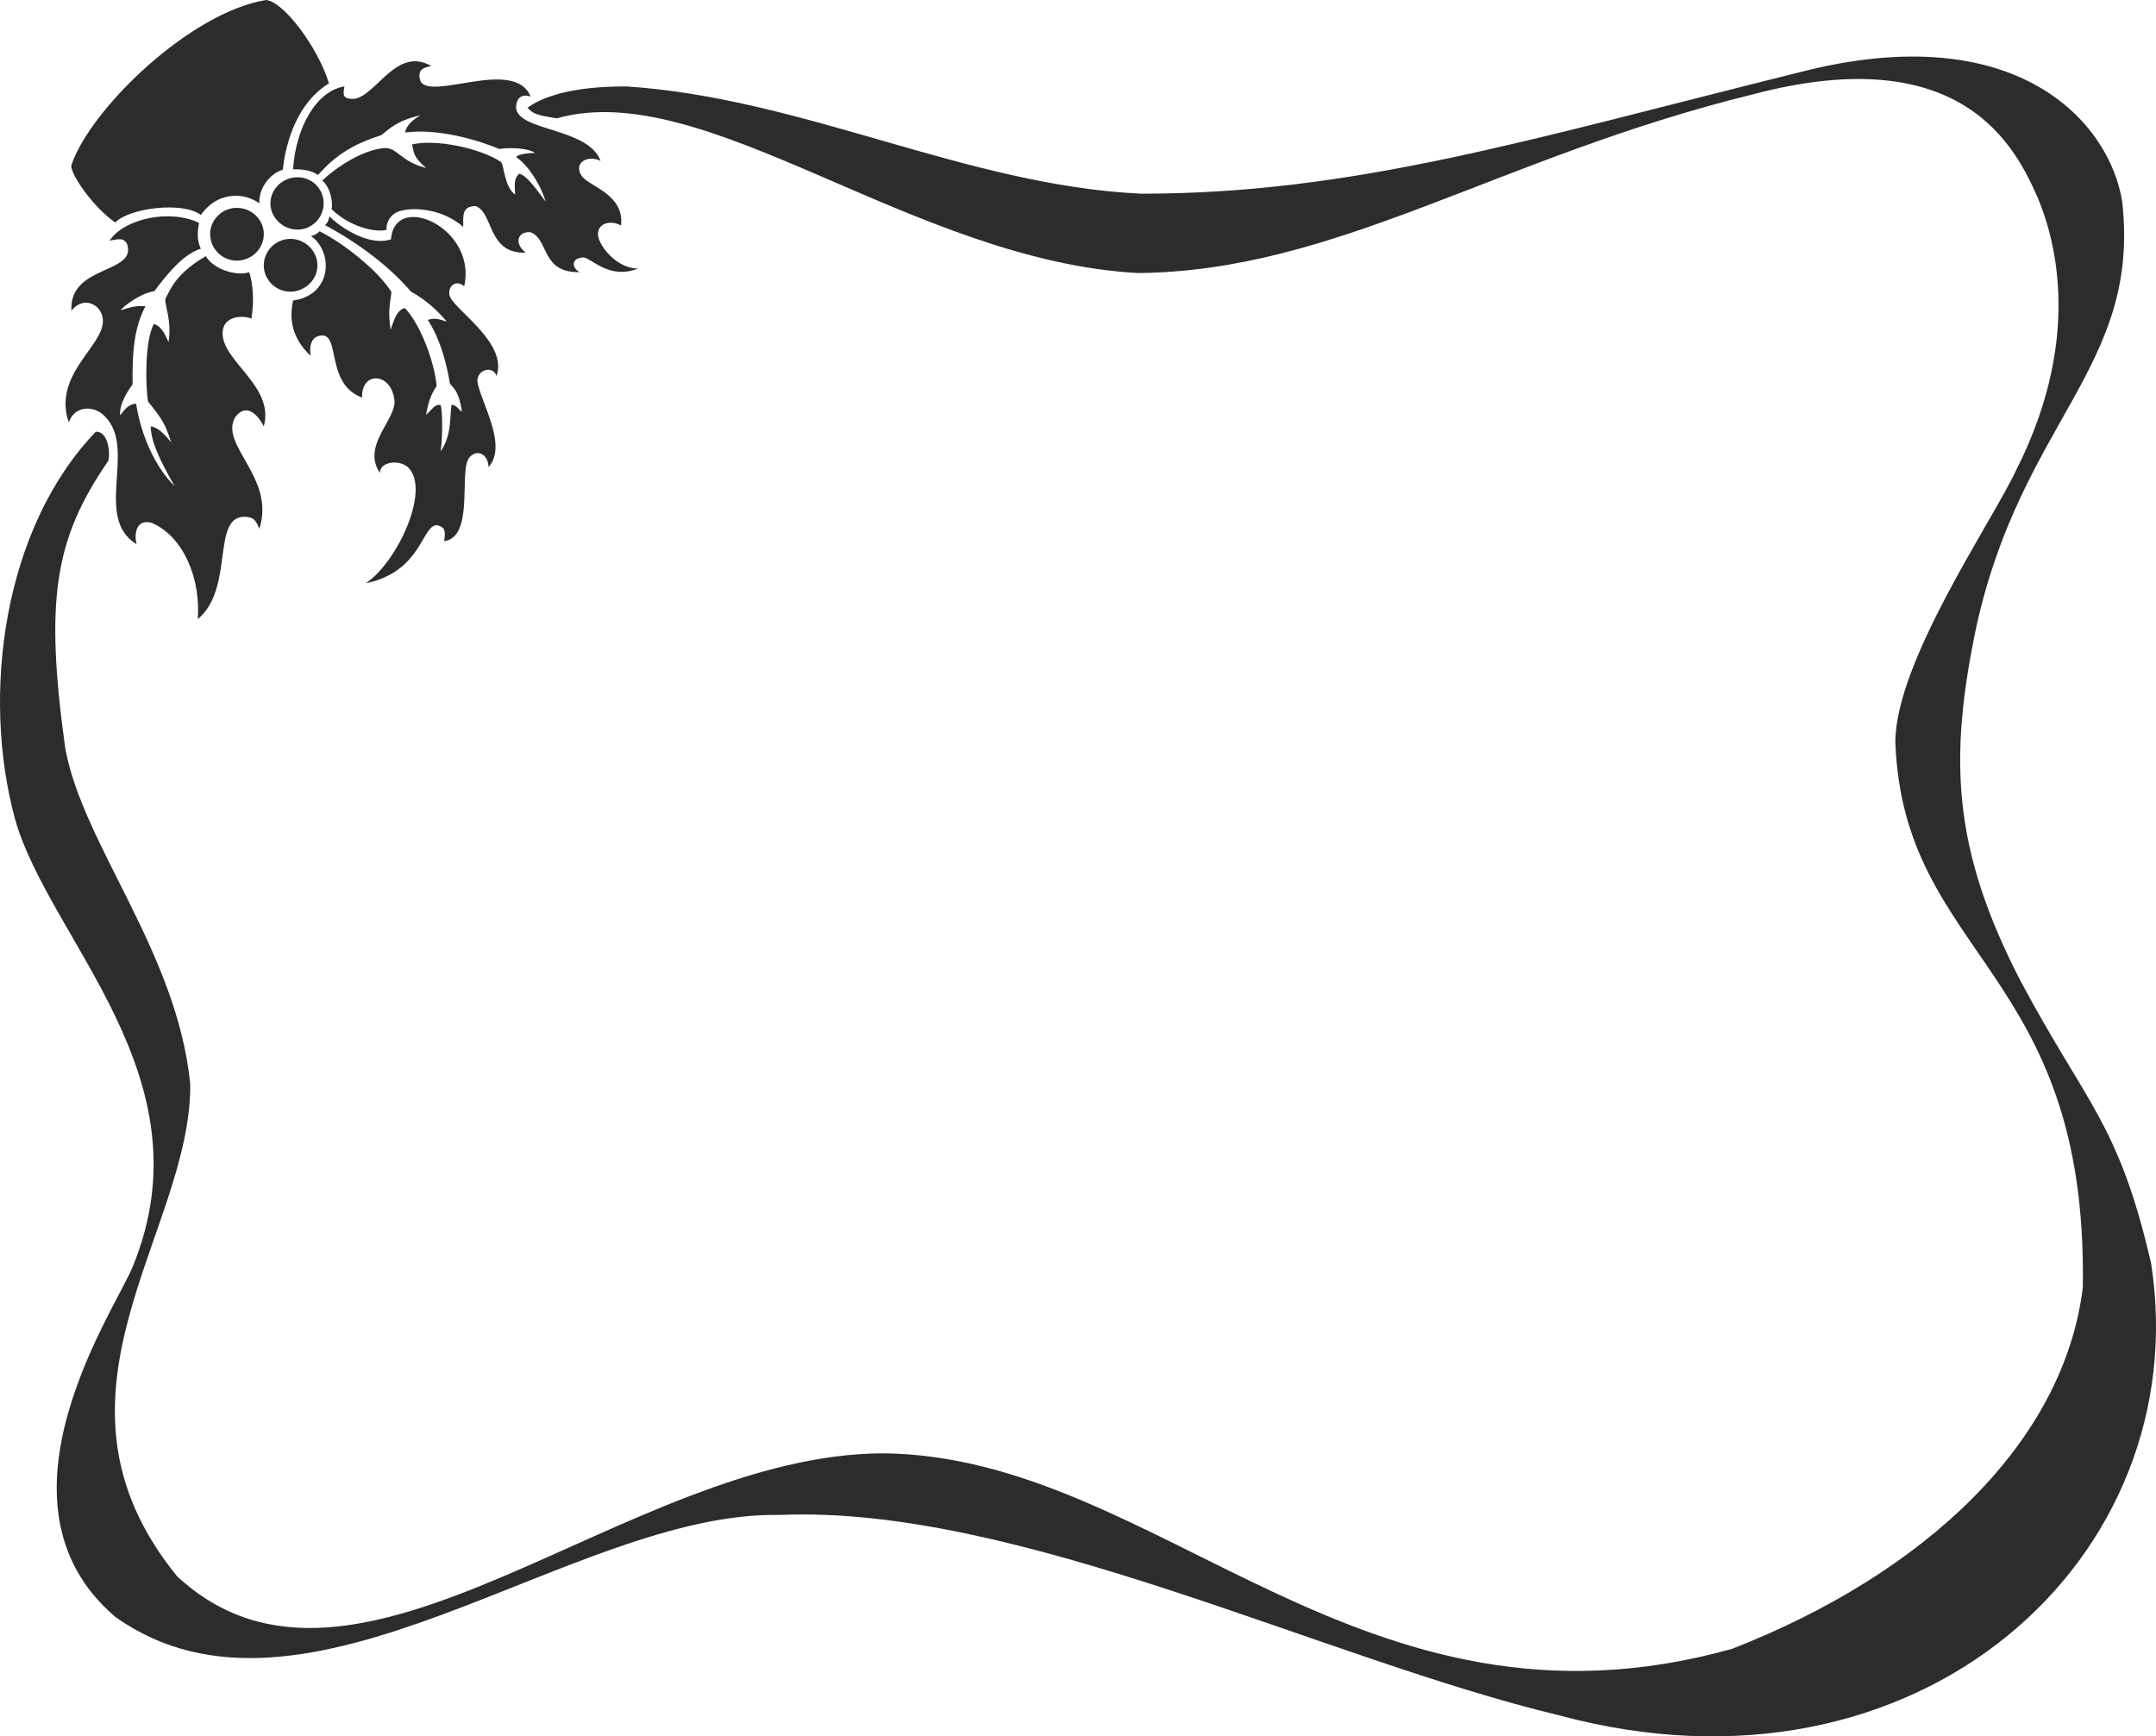
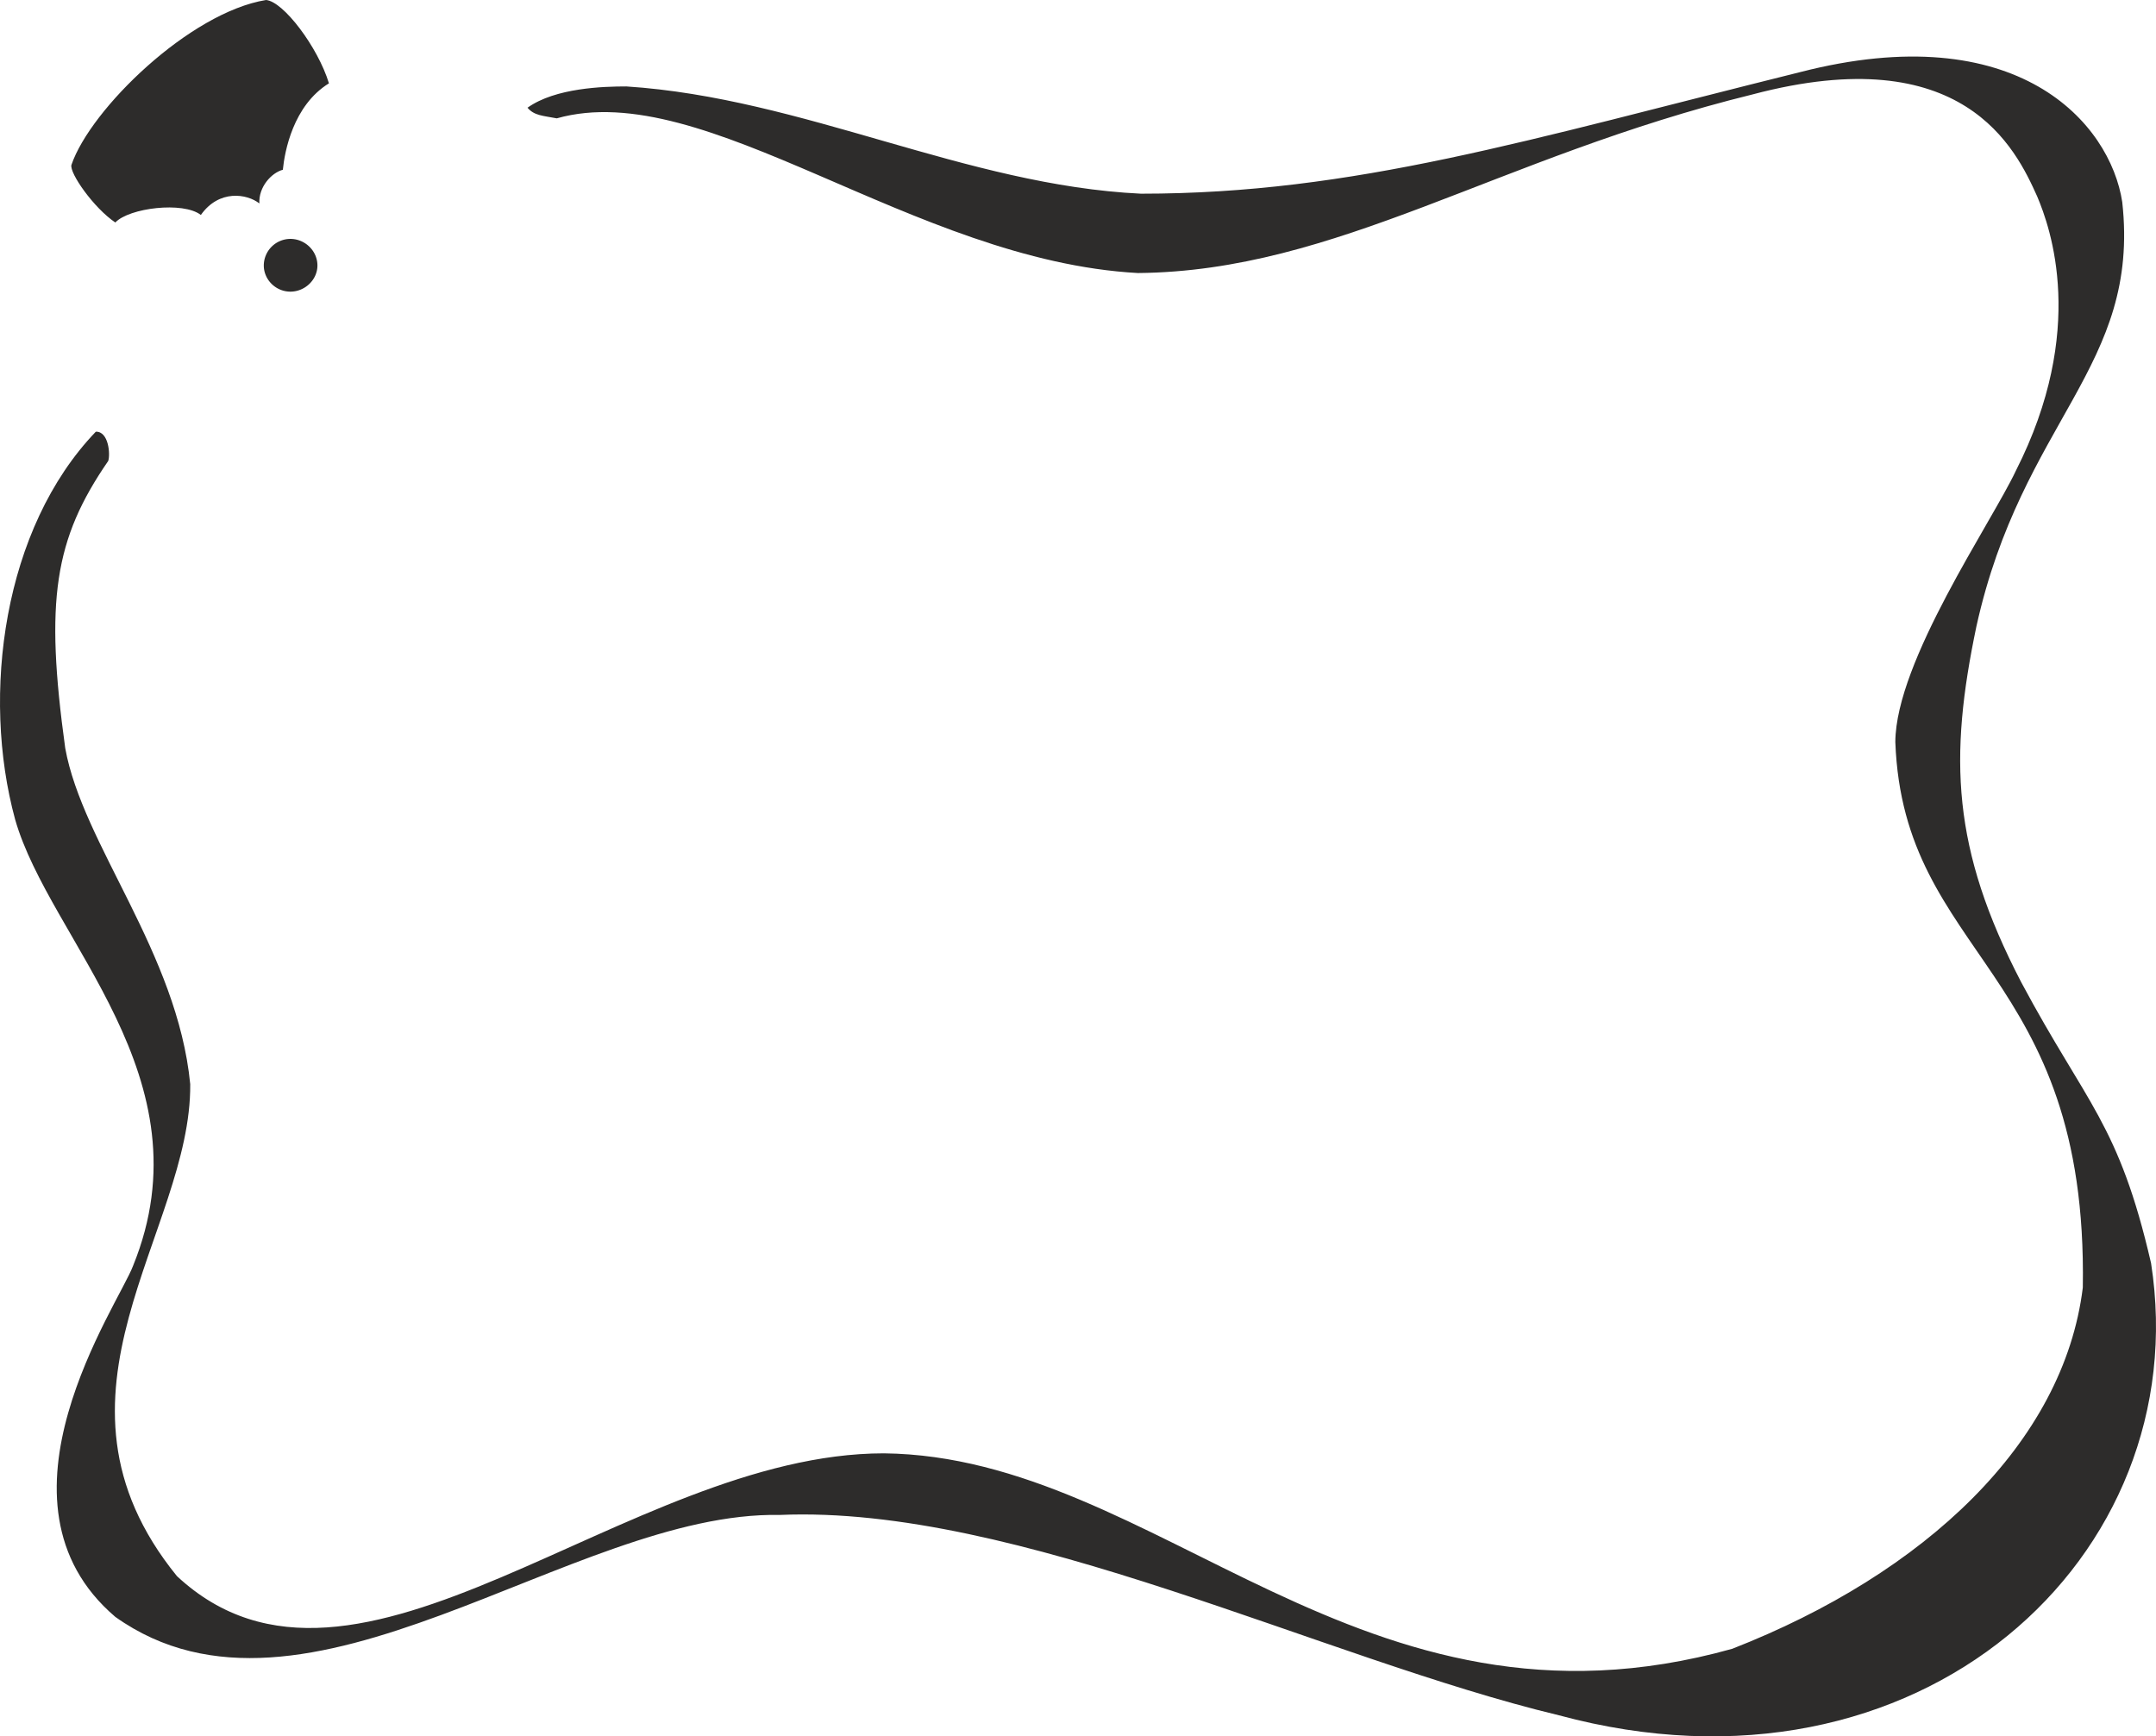
<svg xmlns="http://www.w3.org/2000/svg" height="376.085" viewBox="0 0 350.229 282.064" width="466.973">
-   <path style="fill:#2d2c2b;stroke:#2d2c2b;stroke-width:0;stroke-linejoin:bevel;stroke-miterlimit:10.433" d="M164.006 273.705c2.808.216 8.424 7.632 10.224 13.536-5.832 3.6-7.2 11.088-7.488 14.04-1.872.504-3.96 2.808-3.816 5.472-2.016-1.584-6.552-2.304-9.504 1.872-2.88-2.232-11.664-1.152-13.896 1.224-3.528-2.376-7.488-8.064-7.128-9.36 3.096-9.072 19.224-24.768 31.608-26.784zm1.8 6.336c1.008 11.736-13.176 16.2-14.832 26.208-.216-1.368-.144-3.24.072-4.68-5.4 2.088-12.024 1.872-13.248 1.872 0 0 8.64-.648 11.592-2.736 2.16-6.192 9.576-10.872 12.168-11.736 1.44-.792 4.32-5.184 4.248-8.928zm299.736 26.496c2.952 26.784-16.272 35.424-23.688 68.904-4.464 21.312-4.032 36.072 7.272 57.816 10.656 19.944 15.84 22.896 21.096 45.648 7.416 47.664-37.584 89.28-96.192 73.44-38.448-9.216-88.056-34.2-126.576-32.544-33.768-.648-77.04 38.52-107.928 16.56-21.888-18.648.504-50.688 2.88-57.024 12.456-30.6-13.536-52.848-19.152-72.504-5.544-20.304-1.944-47.304 13.104-63 2.088-.072 2.376 3.672 2.016 4.752-8.784 12.744-10.296 22.68-6.984 46.656 2.808 15.624 18.216 33.192 20.304 54.576.216 24.12-26.136 50.4-2.16 79.92 29.16 27.144 72.936-19.944 114.84-19.944 44.712.504 77.328 48.672 137.808 31.752 31.32-12.24 53.856-33.48 56.952-58.68.864-51.84-29.16-53.496-30.456-88.632.072-13.104 15.624-35.64 19.584-44.064 11.592-22.824 5.616-39.456 3.456-44.568-3.456-7.704-11.952-25.632-46.224-16.56-41.544 10.224-67.464 28.728-99.864 29.016-36.648-2.016-70.2-31.968-94.392-25.128-2.232-.432-3.672-.432-4.752-1.728 4.536-3.24 12.384-3.456 16.056-3.456 28.8 1.872 55.08 16.056 83.592 17.424 34.632 0 62.64-8.712 106.992-19.728 35.424-9.144 50.472 8.28 52.416 21.096z" transform="translate(-120.794 -273.705)" />
-   <path style="fill:#2d2c2b;stroke:#2d2c2b;stroke-width:0;stroke-linejoin:bevel;stroke-miterlimit:10.433" d="M209.438 306.465c-1.008-3.24-3.096-6.12-4.752-7.2 0-.504 2.088-.72 3.024-.72-1.008-.72-3.6-.936-5.832-.648-3.384-1.44-10.008-3.384-15.264-2.664.216-1.656 2.52-2.808 2.52-2.808-4.104.936-5.04 2.232-6.408 3.24-6.048 1.872-8.496 4.536-10.296 6.48-.648-.576-2.16-1.008-4.032-.936.432-6.696 3.744-12.744 8.352-13.464-.288 1.44-.288 2.088 1.656 2.016 3.6-.648 6.84-8.568 12.456-5.328-1.656.288-2.232.864-1.8 2.376 1.512 3.456 15.336-3.888 17.928 2.592-1.152-.432-2.304-.072-2.376 1.8.36 3.888 11.664 3.168 13.752 8.64-2.232-1.08-4.536.432-3.024 2.52 1.368 1.728 6.912 2.952 6.336 7.992-1.512-.936-3.888-.504-3.744 1.584.216 1.728 2.952 5.328 6.48 5.4-4.896 1.944-7.776-2.088-9.072-1.8-1.944.216-1.512 1.872-.36 2.376-6.336.144-4.968-5.328-7.992-6.48-2.016-.216-2.808 1.728-.792 3.312-6.264.216-5.184-6.48-8.136-7.56-2.304 0-2.016 1.656-2.016 3.384-3.168-2.808-7.632-3.24-9.936-2.664-2.088.36-2.664 2.376-2.52 3.096-.864.432-5.328.144-8.928-3.312.216-.936-.072-3.384-1.512-4.68 2.52-2.304 6.48-4.896 10.008-5.256 2.232-.144 2.664 2.232 6.912 3.24-2.448-1.872-2.016-3.096-2.376-3.816 3.816-.936 11.16.576 14.544 2.88.504.936.504 3.96 2.232 5.256-.072-1.8-.216-2.52.648-3.384 1.152.144 2.808 2.52 4.32 4.536zm-55.224 8.855c1.512 2.449 5.472 3.24 7.056 2.593.576 1.656.864 4.608.36 7.56-1.224-.576-4.68-.576-4.68 2.376 0 4.608 8.496 8.64 6.696 15.12-.864-1.728-2.808-4.032-4.68-1.44-2.52 4.536 6.624 9.792 3.96 18.072-.72-1.656-.936-1.728-2.088-1.944-5.904-.432-1.8 11.52-7.92 16.632.504-6.336-2.16-13.32-7.416-15.624-2.592-.792-2.952 1.8-2.52 3.456-7.056-4.32.072-15.48-5.112-20.736-1.656-1.872-4.968-1.872-5.904.936-3.096-9 8.64-13.752 4.752-18.576-1.296-1.224-2.952-1.224-4.32.432-.432-7.56 10.872-5.904 9-10.944-.576-.792-1.008-.792-2.808-.432 2.376-3.6 9.864-5.184 14.544-2.88-.216 1.08-.432 2.808.288 4.176-2.736.864-5.256 3.816-7.56 6.912-2.232.288-5.112 2.52-5.472 3.096 1.512-.432 2.232-.792 4.032-.648-1.872 3.528-2.16 7.56-2.088 12.672-.504.72-2.232 3.096-2.016 5.04.576-.72 1.296-1.872 2.592-1.872.504 3.456 2.304 9.504 6.264 13.392-2.448-4.248-3.888-7.344-3.888-9.72 1.08.144 2.088 1.08 3.312 2.592-.936-2.952-1.44-3.744-3.744-6.624-.432-2.232-.576-9.936.936-12.6 1.008.288 1.656 1.224 2.376 2.952.576-3.528-.648-5.976-.504-7.056.792-1.368 1.512-3.96 6.552-6.912z" transform="translate(-120.794 -273.705)" />
-   <path style="fill:#2d2c2b;stroke:#2d2c2b;stroke-width:0;stroke-linejoin:bevel;stroke-miterlimit:10.433" d="M194.174 339.44c.864.145 1.008.72 1.656 1.153-.432-2.952-1.08-3.6-1.944-4.536-.432-2.664-1.44-7.128-3.6-10.368.936-.36 1.728-.216 3.096.288-1.944-2.376-4.104-3.96-5.832-4.896-3.744-4.392-9.072-8.208-13.968-10.8.432-.36.576-.72.72-1.44 1.44 1.512 6.264 4.968 10.008 3.744.576-7.848 14.04-1.872 11.88 7.632-1.152-1.08-2.664-.216-2.376 1.44.432 2.16 9.576 7.704 7.632 13.104-.648-1.8-3.24-.936-3.096.936.576 3.456 4.968 10.368 1.8 13.896 0-1.872-1.656-3.024-2.952-1.728-2.088 1.728.864 13.032-4.248 13.752.216-1.656.216-2.304-1.224-2.592-2.448.072-2.448 7.56-11.52 9.432 5.112-3.384 10.656-15.264 6.84-18.864-1.512-1.296-4.536-.864-4.536.936-2.952-4.392 2.448-8.424 2.376-11.664-.432-4.752-5.472-4.896-5.256-.576-5.76-2.088-3.672-9.792-6.336-10.08-2.736-.072-2.016 3.312-2.016 3.312-3.6-3.384-3.312-6.768-2.88-9 6.336-.864 6.624-7.848 2.88-10.512.72-.072 1.008-.36 1.44-.72 3.672 1.8 9.504 6.336 11.664 9.864-.36 2.736-.504 3.24-.144 6.12.576-1.44.864-3.096 2.304-3.528 2.304 2.304 4.752 8.28 5.184 12.672-1.152 1.728-1.368 2.952-1.728 4.68 1.008-.864 1.44-1.8 2.376-1.584.288.864.36 4.968 0 7.488 1.872-2.592 1.44-5.904 1.8-7.56zm-30.528-27.72c0 2.377-1.944 4.32-4.392 4.32a4.333 4.333 0 0 1-4.32-4.32c0-2.303 1.944-4.247 4.32-4.247 2.448 0 4.392 1.944 4.392 4.248zm9.72-4.967c0 2.304-1.872 4.248-4.248 4.248-2.376 0-4.392-1.944-4.392-4.248 0-2.376 2.016-4.248 4.392-4.248a4.21 4.21 0 0 1 4.248 4.248z" transform="translate(-120.794 -273.705)" />
+   <path style="fill:#2d2c2b;stroke:#2d2c2b;stroke-width:0;stroke-linejoin:bevel;stroke-miterlimit:10.433" d="M164.006 273.705c2.808.216 8.424 7.632 10.224 13.536-5.832 3.6-7.2 11.088-7.488 14.04-1.872.504-3.96 2.808-3.816 5.472-2.016-1.584-6.552-2.304-9.504 1.872-2.88-2.232-11.664-1.152-13.896 1.224-3.528-2.376-7.488-8.064-7.128-9.36 3.096-9.072 19.224-24.768 31.608-26.784zm1.8 6.336c1.008 11.736-13.176 16.2-14.832 26.208-.216-1.368-.144-3.24.072-4.68-5.4 2.088-12.024 1.872-13.248 1.872 0 0 8.64-.648 11.592-2.736 2.16-6.192 9.576-10.872 12.168-11.736 1.44-.792 4.32-5.184 4.248-8.928m299.736 26.496c2.952 26.784-16.272 35.424-23.688 68.904-4.464 21.312-4.032 36.072 7.272 57.816 10.656 19.944 15.84 22.896 21.096 45.648 7.416 47.664-37.584 89.28-96.192 73.44-38.448-9.216-88.056-34.2-126.576-32.544-33.768-.648-77.04 38.52-107.928 16.56-21.888-18.648.504-50.688 2.88-57.024 12.456-30.6-13.536-52.848-19.152-72.504-5.544-20.304-1.944-47.304 13.104-63 2.088-.072 2.376 3.672 2.016 4.752-8.784 12.744-10.296 22.68-6.984 46.656 2.808 15.624 18.216 33.192 20.304 54.576.216 24.12-26.136 50.4-2.16 79.92 29.16 27.144 72.936-19.944 114.84-19.944 44.712.504 77.328 48.672 137.808 31.752 31.32-12.24 53.856-33.48 56.952-58.68.864-51.84-29.16-53.496-30.456-88.632.072-13.104 15.624-35.64 19.584-44.064 11.592-22.824 5.616-39.456 3.456-44.568-3.456-7.704-11.952-25.632-46.224-16.56-41.544 10.224-67.464 28.728-99.864 29.016-36.648-2.016-70.2-31.968-94.392-25.128-2.232-.432-3.672-.432-4.752-1.728 4.536-3.24 12.384-3.456 16.056-3.456 28.8 1.872 55.08 16.056 83.592 17.424 34.632 0 62.64-8.712 106.992-19.728 35.424-9.144 50.472 8.28 52.416 21.096z" transform="translate(-120.794 -273.705)" />
  <path style="fill:#2d2c2b;stroke:#2d2c2b;stroke-width:0;stroke-linejoin:bevel;stroke-miterlimit:10.433" d="M172.358 316.833c0 2.304-2.016 4.248-4.392 4.248-2.376 0-4.32-1.944-4.32-4.248a4.333 4.333 0 0 1 4.32-4.32c2.376 0 4.392 1.944 4.392 4.32z" transform="translate(-120.794 -273.705)" />
</svg>